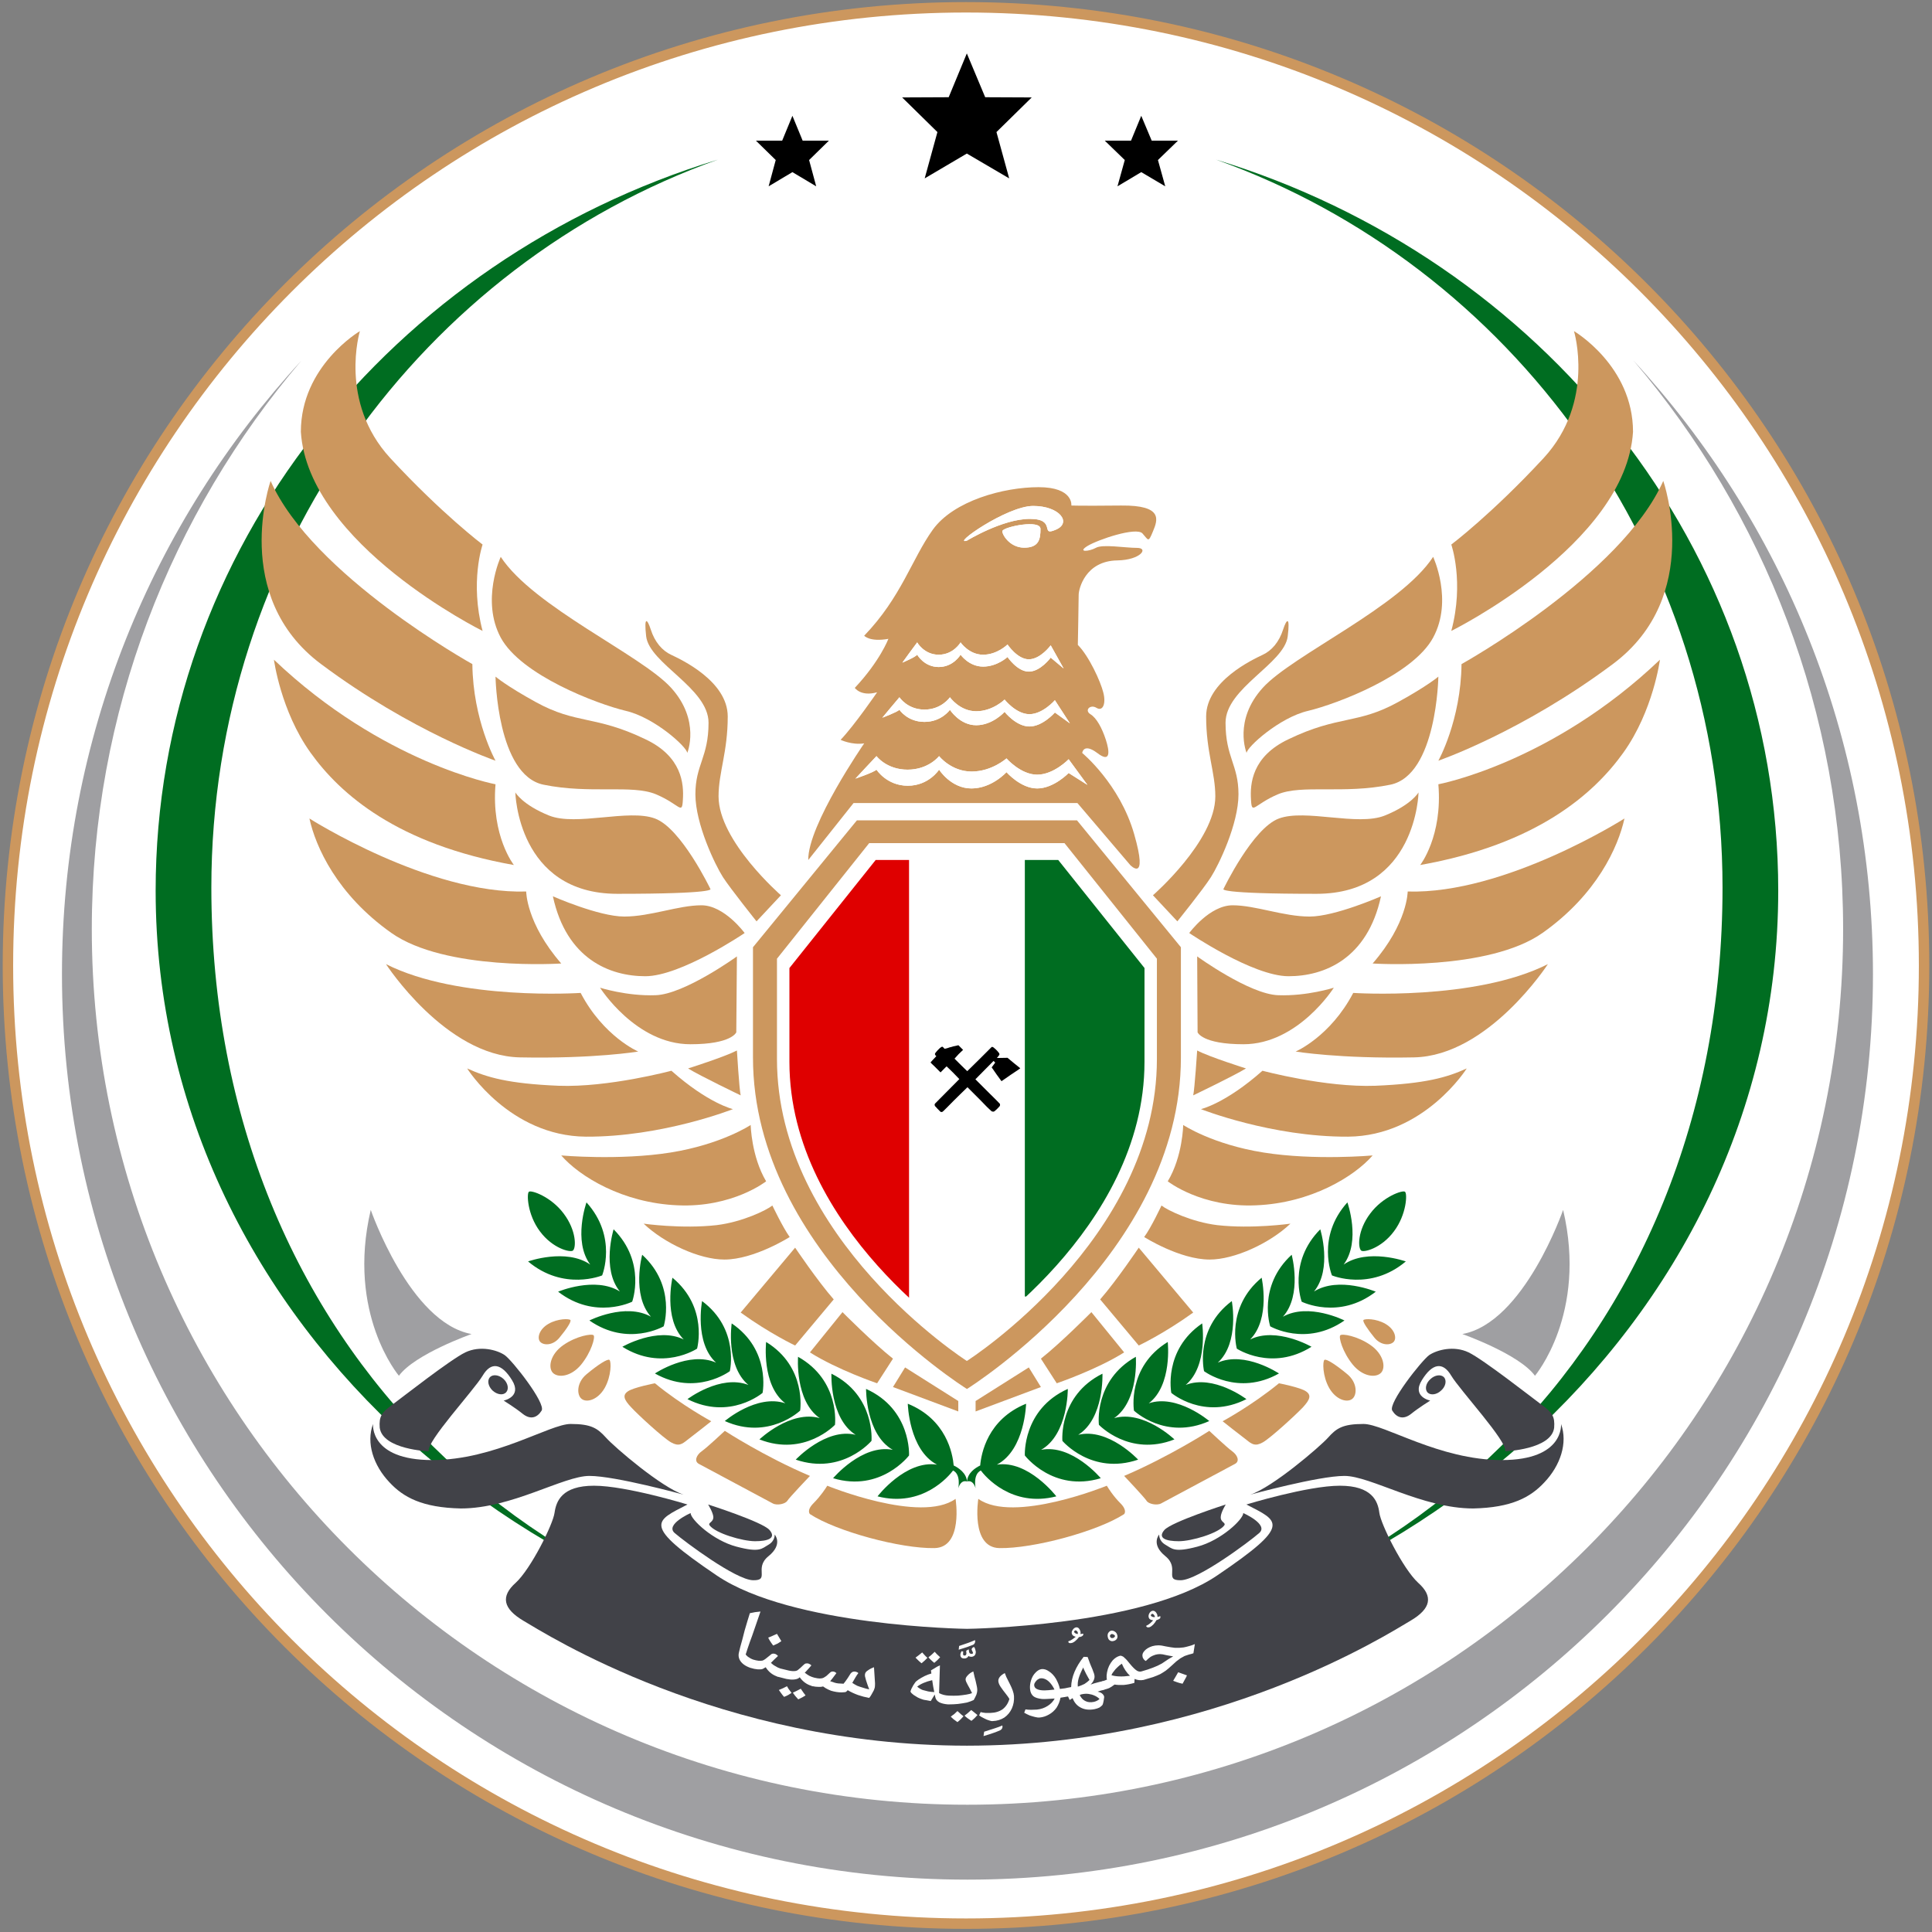
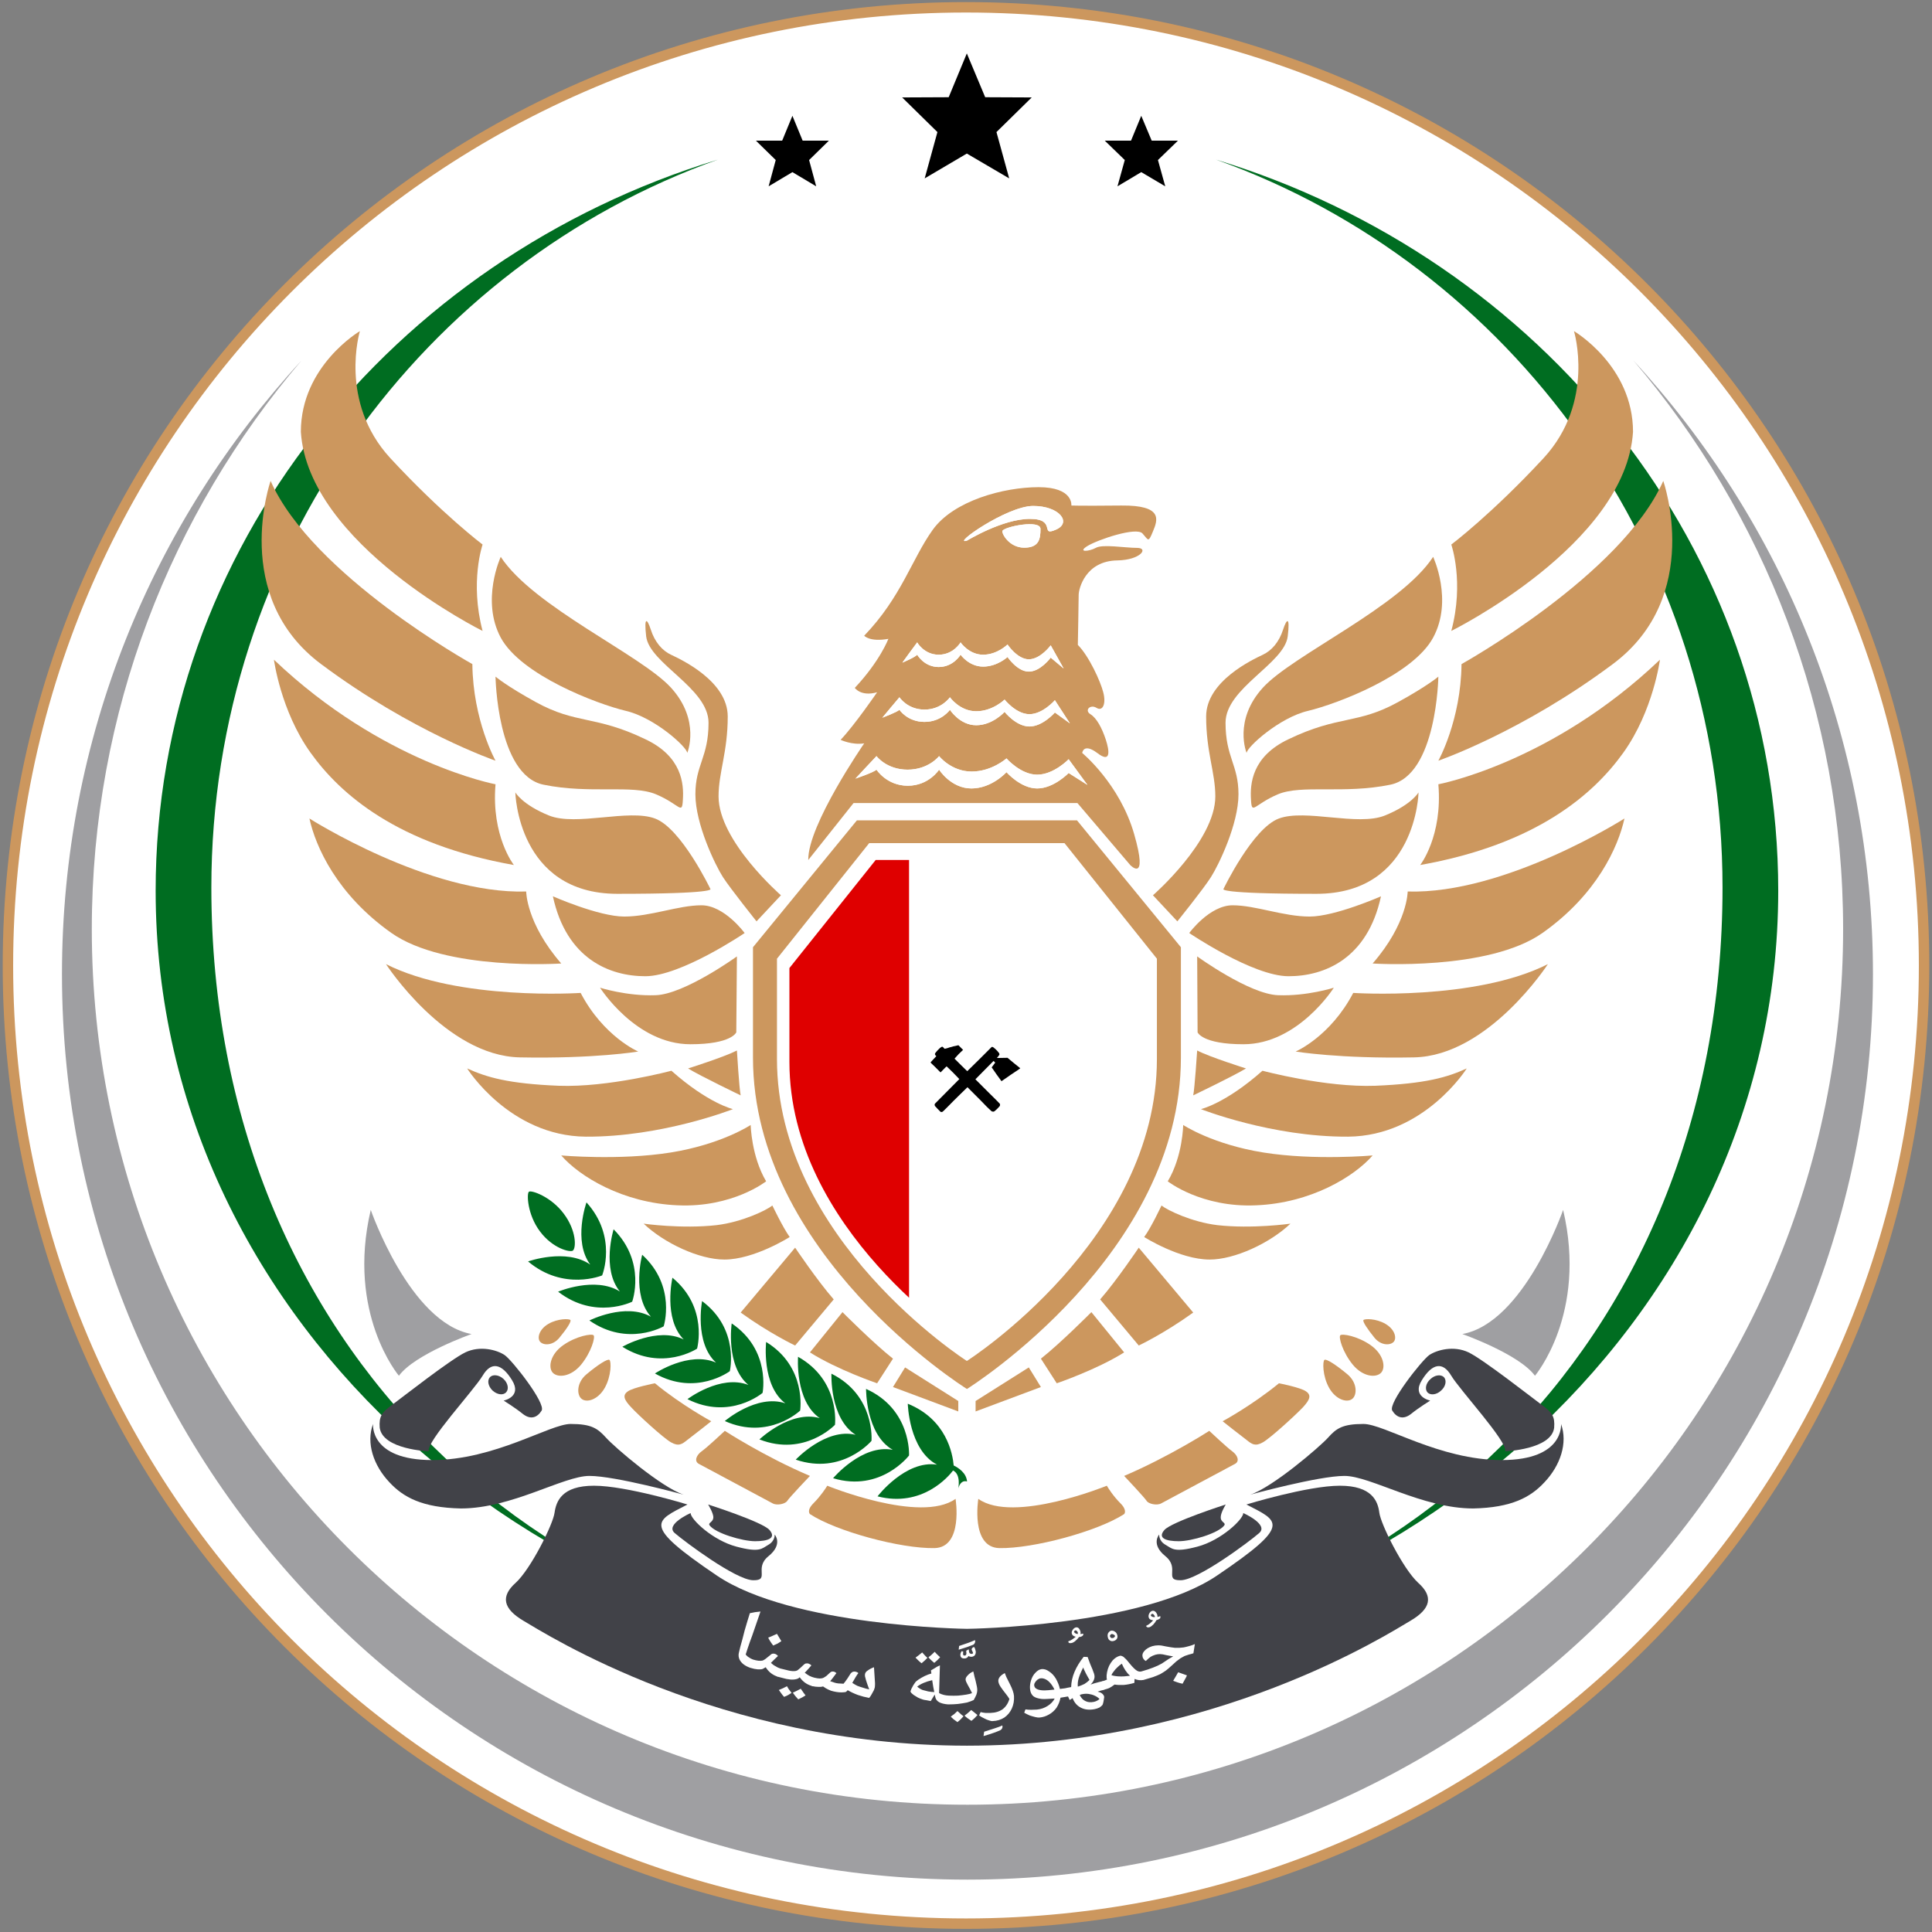
<svg xmlns="http://www.w3.org/2000/svg" version="1.2" viewBox="0 0 926 926" width="926" height="926">
  <rect x="0" y="0" width="926" height="926" fill="#808080" stroke="none" />
  <defs>
    <clipPath clipPathUnits="userSpaceOnUse" id="cp1">
      <path d="m548.55 508.98c0 80.57-84.33 134.75-85.09 135.25-0.76-0.5-85.09-54.68-85.09-135.25 0-40.01 0-45 0-45l41.34-51.79h43.75 43.75l41.35 51.79c-0.01-0.01-0.01 4.99-0.01 45z" />
    </clipPath>
    <clipPath clipPathUnits="userSpaceOnUse" id="cp2">
      <path d="m548.55 508.98c0 80.57-84.33 134.75-85.09 135.25-0.76-0.5-85.09-54.68-85.09-135.25 0-40.01 0-45 0-45l41.34-51.79h43.75 43.75l41.35 51.79c-0.01-0.01-0.01 4.99-0.01 45z" />
    </clipPath>
    <clipPath clipPathUnits="userSpaceOnUse" id="cp3">
-       <path d="m548.55 508.98c0 80.57-84.33 134.75-85.09 135.25-0.76-0.5-85.09-54.68-85.09-135.25 0-40.01 0-45 0-45l41.34-51.79h43.75 43.75l41.35 51.79c-0.01-0.01-0.01 4.99-0.01 45z" />
-     </clipPath>
+       </clipPath>
  </defs>
  <style>.a{fill:#fff;stroke:#cc975e;stroke-width:5}.b{fill:#006d21}.c{fill:#9f9fa2}.d{fill:#cc975e}.e{fill:#414248}.f{fill:#fff}.g{fill:#df0000}</style>
  <path class="a" d="m463 922c-254 0-459.2-205.3-459.2-459.2 0-254 205.2-459.3 459.2-459.3 254 0 459.2 205.3 459.2 459.3 0 253.9-205.2 459.2-459.2 459.2z" />
  <path class="b" d="m582.8 76.5c141.4 50.4 242.8 187.6 242.8 348.9 0 221-162.2 369.6-362.1 369.6 195.9 0 388.8-156.7 388.8-368.1 0-163.9-113.1-302.7-269.5-350.4z" />
  <path class="b" d="m344.1 76.5c-141.3 50.4-242.8 187.6-242.8 348.9 0 221 162.2 369.6 362.2 369.6-196 0-388.9-156.7-388.9-368.1 0-163.9 113.1-302.7 269.5-350.4z" />
  <path class="c" d="m782.9 172.8c62.6 73.4 100.5 168.5 100.5 272.5 0 231.8-187.9 419.7-419.7 419.7-231.8 0-419.7-187.9-419.7-419.7 0-104 37.9-199.1 100.5-272.5-71.3 77.4-114.8 180.6-114.8 294.1 0 239.7 194.3 434 434 434 239.7 0 434-194.3 434-434 0-113.5-43.5-216.7-114.8-294.1z" />
  <path d="m463.4 25.6l8.8 21 22.3 0.1-16.9 16.6 6.1 22.2-20.3-11.9-20.2 11.9 6.1-22.2-16.9-16.6 22.3-0.1z" />
  <path d="m379.8 55.5l4.9 11.9h12.6l-9.5 9.3 3.4 12.6-11.4-6.8-11.4 6.8 3.4-12.6-9.5-9.3h12.6z" />
  <path d="m547 55.5l5 11.9h12.6l-9.6 9.3 3.5 12.6-11.5-6.8-11.4 6.8 3.5-12.6-9.6-9.3h12.6z" />
  <path class="d" d="m754.4 158.7c0 0 10.3 33.8-14.5 60.8-24.9 26.9-44.3 41.5-44.3 41.5 0 0 6.3 17.9 0 41.4 0 0 83.7-41.4 87.1-95.4 0-31.7-28.3-48.3-28.3-48.3z" />
  <path class="d" d="m700.5 318.3c0 0 76.7-42.6 96.7-87.8 0 0 19.4 55.3-24.2 87.8-43.5 32.5-83.6 46.3-83.6 46.3 0 0 10.8-19.3 11.1-46.3z" />
  <path class="d" d="m689.4 375.9c0 0 54.2-10.1 106.2-59.7 0 0-3.2 24.5-17.5 44.5-14.3 20-41.7 44-97.4 53.9 0 0 10.8-13.8 8.7-38.7z" />
  <path class="d" d="m674.7 427.3c0 0 0 15.2-16.8 34.5 0 0 55.5 3.7 81.5-14.7 26-18.4 36.2-41.2 39.2-54.8 0 0-57.2 36.4-103.9 35z" />
  <path class="d" d="m741.9 462.1c0 0-28.5 44-64.2 44.7-35.7 0.7-56.7-2.8-56.7-2.8 0 0 16.6-7.1 27.6-28.1 0 0 58.3 3.9 93.3-13.8z" />
  <path class="d" d="m575.6 531.6c0 0 11.8-2.7 29.5-18.4 0 0 30.2 8.1 54.1 7.2 24-1 34.4-4 43.8-8.3 0 0-20.3 32.4-56.9 32.7-36.6 0.2-70.5-13.2-70.5-13.2z" />
  <path class="d" d="m567.1 539.2c0 0-0.2 15-7.4 27 0 0 16.1 12.7 42.4 11.5 26.3-1.1 47-13.8 55.8-23.9 0 0-27.9 2.5-52.3-1.4-24.5-3.9-38.5-13.2-38.5-13.2z" />
  <path class="d" d="m556.7 577.8c0 0-5 10.7-8.3 15.1 0 0 17 10.8 31.4 10.8 11.9 0 28.8-7.8 38.7-17.2 0 0-18.3 2.6-35.1 0.7-12.2-1.5-23.8-7.1-26.7-9.4z" />
  <path class="d" d="m545.8 598c0 0-10.7 15.9-18.5 24.8l18.5 22.1c0 0 12.1-5.7 26.1-15.8z" />
  <path class="d" d="m523.1 628.9c0 0-14.8 14.9-24.2 22.3l7.6 11.8c0 0 19.1-6.5 32.3-14.8z" />
  <path class="d" d="m493.1 655.4l5.8 9.4-31.3 11.7v-5z" />
  <path class="d" d="m686.9 266.9c0 0 9.7 20.8 0 38.7-9.7 18-46.1 31.8-59.9 35.1-13.8 3.2-29.5 17.5-29.5 20.2 0 0-6.5-15.6 7.8-31.3 14.3-15.7 65.9-38.7 81.6-62.7z" />
  <path class="d" d="m552.6 429.1l11.7 12.5c0 0 12.5-15.5 16.1-21.2 3.7-5.8 13.2-25.4 13.2-39.7 0-14.2-6.2-17.7-6.2-34.3 0-16.6 28.2-28.3 29.8-41.4 1.2-9.8-0.5-8.5-2.2-3.3-1.9 6-5.5 10.2-9.9 12.2-4.4 2.1-27 12.5-27 29.5 0 17.1 4.4 26.8 4.4 38.3 0 21.4-29.9 47.4-29.9 47.4z" />
  <path class="d" d="m689.4 324.3c0 0-0.7 47.2-23 51.8-22.4 4.6-42.4-0.2-53.9 4.6-11.5 4.9-12.5 10.2-12.9 2.6-0.5-7.6 0.4-20.7 18-29 24.1-11.6 32.9-7 52.5-17.8 14.2-7.8 19.3-12.2 19.3-12.2z" />
  <path class="d" d="m586.4 426.1c0 0 14-29.2 26.6-33.8 12.7-4.7 37.7 3.8 50.7-1.4 12.9-5.2 16.2-11.1 16.2-11.1 0 0-0.9 48.6-48.9 48.6-47.9 0-44.6-2.3-44.6-2.3z" />
  <path class="d" d="m570 447.2c0 0 30.5 20.7 47.6 20.7 17 0 37.8-8.2 44.3-38.3 0 0-22 9.7-34.2 9.7-12.6 0-25.9-5.4-36.9-5.4-11.1 0-20.8 13.3-20.8 13.3z" />
  <path class="d" d="m573.8 458.4l0.2 36.4c0 0 2.2 5.7 22 5.7 26.2 0 43.3-27.1 43.3-27.1 0 0-12.8 4.1-26.6 3.6-13.8-0.4-38.9-18.6-38.9-18.6z" />
  <path class="d" d="m573.8 503.5c0 0-1.2 18.4-1.9 21.5 0 0 19.4-9.3 25.3-12.9 0 0-17.5-5.5-23.4-8.6z" />
-   <path fill-rule="evenodd" class="b" d="m511.8 665.7c-21.8 9.8-20.6 31.9-20.6 31.9 0 0 13.5 17.8 36.4 10.9 0 0-13.8-16.5-28.6-13.6 13-7.4 12.8-29.2 12.8-29.2zm16.6-7.3c-21.1 10.5-19.2 32.2-19.2 32.2 0 0 14 16.6 36.3 9 0 0-14.3-15.4-28.7-11.9 12.5-7.9 11.6-29.3 11.6-29.3zm16-8.1c-20.3 11.4-17.7 32.6-17.7 32.6 0 0 14.6 15.5 36.2 7 0 0-14.8-14.2-28.9-10.2 12-8.3 10.4-29.4 10.4-29.4zm15.3-7.1c-19.6 12-16.2 32.9-16.2 32.9 0 0 15.1 14.4 36.1 5 0 0-15.4-13.1-29-8.5 11.4-8.7 9.1-29.4 9.1-29.4zm16.5-8.9c-18.8 12.8-14.8 33.3-14.8 33.3 0 0 15.6 13.3 36 3 0 0-15.8-12-29.1-6.8 10.9-9.2 7.9-29.5 7.9-29.5zm14.2-10.7c-18 13.5-13.3 33.6-13.3 33.6 0 0 16.2 12.2 35.9 1.1 0 0-16.3-10.9-29.3-5.2 10.5-9.6 6.7-29.5 6.7-29.5zm14.3-11.2c-17.3 14.3-11.9 34-11.9 34 0 0 16.7 11.1 35.8-0.9 0 0-16.8-9.7-29.4-3.5 9.9-10 5.5-29.6 5.5-29.6zm14.4-11c-16.5 15.1-10.3 34.3-10.3 34.3 0 0 17.2 10 35.6-2.8 0 0-17.2-8.7-29.5-1.8 9.4-10.5 4.2-29.7 4.2-29.7zm13.7-12.2c-15.8 15.9-8.9 34.7-8.9 34.7 0 0 17.8 8.9 35.5-4.8 0 0-17.7-7.5-29.6-0.1 8.9-10.9 3-29.8 3-29.8zm13-12.9c-15 16.6-7.4 35-7.4 35 0 0 18.3 7.7 35.4-6.7 0 0-18.2-6.5-29.8 1.5 8.4-11.3 1.8-29.8 1.8-29.8zm27.6-5.1c-1.1-0.9-10.6 2.3-16.7 10.5-6.1 8.1-5.9 16.3-4.3 17.7 1.2 1 9.6-1 15.7-9.2 6.1-8.1 6.5-18.2 5.3-19zm-195.6 130.8c13.5-7.1 14-29.2 14-29.2-18.5 7.5-21.5 23.9-22 29.6-2.3 1.1-6.1 3.6-6.3 7.7 0 0 2.7-1.3 4.1 3.2 0 0-1.4-6.6 2.5-8.5 2 2.7 14.7 17.9 36.2 12.4 0 0-13.4-17.5-28.5-15.2z" />
  <path class="d" d="m468.9 718.4c0 0-3.8 23.3 10.1 23.6 16.2 0.3 47-8 59.8-16.3 0 0 1.7-1.7-1.8-5.2-3.4-3.4-5.8-7.2-6.5-8.4 0 0-44.8 18.3-61.6 6.3z" />
  <path class="d" d="m538.8 707.4c0 0 10 10.6 10.8 12 0.9 1.4 4.8 2.3 6.9 1.2 2.1-1.2 33.2-17.7 35.5-19 2.3-1.3 1.1-4.2-1.4-6-2.5-1.8-11-9.8-11-9.8 0 0-19 12.3-40.8 21.6z" />
  <path class="d" d="m586 681.2c0 0 14.1-7.6 27-18.2 0 0 10.4 2 13 3.9 2.6 1.8 1.9 3.9-1.5 7.6-3.5 3.7-15.5 14.7-19.2 16.8-3.7 2.1-5.3 0.9-7.9-1.2-2.7-2-11.4-8.9-11.4-8.9z" />
  <path class="d" d="m656.9 644.7c6.2 4.3 7.4 10.6 5.1 13.2-2.4 2.6-8.7 2.1-13.6-3.8-4.9-6-6.9-13.2-6-14.1 0.8-0.9 8.2 0.3 14.5 4.7z" />
  <path class="d" d="m645.7 658.6c5 4.1 4.8 10.1 2.4 11.9-2.4 1.9-7.7 0.5-11-5.2-3.3-5.8-3.2-12.9-2.3-13.5 0.8-0.7 5.5 2.3 10.9 6.8z" />
  <path class="d" d="m658.8 641.2c3.2 3.9 7.8 3.7 9.3 1.8 1.4-1.8 0.4-5.9-4.1-8.5-4.5-2.6-9.9-2.5-10.5-1.8-0.5 0.7 1.9 4.3 5.3 8.5z" />
  <path class="c" d="m700.9 639.4c0 0 27.2 9.6 34.8 20 0 0 25.2-29.7 13.5-79.5 0 0-18.7 54.1-48.3 59.5z" />
  <path class="e" d="m685.5 671.3c0 0-9-1.8-4-9.8 4.9-8 10-9.1 14.1-2.1 4.2 7 27.2 31.8 25.8 36.2 0 0 22.2-0.8 23.5-11.3 0.4-5.4-0.9-7.3-6-11-5-3.7-27.8-21.6-35-25.1-7.1-3.4-15.2-1.2-18.9 1.3-3.6 2.6-19.8 23.1-17.7 26.6 2.1 3.4 5.3 4.5 9 1.6 3.7-3 9.2-6.4 9.2-6.4z" />
  <path class="e" d="m748.2 682.5c0 0 1.7 17.3-28.4 17.3-30 0-56.3-17.3-66.3-17.3-10 0-13 2.1-17 6.6-4.1 4.5-26.6 23.8-37.3 27.3 0 0 32.7-9 45.2-9 12.5 0 37.2 15.6 61.7 15.6 18.5-0.4 27.5-5.4 34.1-12.5 7.7-8.1 11.3-18.9 8-28z" />
  <path class="e" d="m595.9 725.2c0 0 12.4 5.5 7.6 9.6-4.8 4.2-29.2 22.4-37.5 22.6-8.4 0.2-0.3-5.7-7.4-11.5-7.2-5.8-3-10.4-3-10.4 0 0-0.3 3 3 4.9 3.2 1.8 4 3.9 15.3 0.9 11.4-3 22-13.1 22-16.1z" />
  <path class="e" d="m587.5 721.1c0 0-25.9 8.3-29.4 12.2-3.5 4 0.9 5.4 6.9 5.4 6.1 0 19-3.8 21.8-7.6 0.9-1.4-1.9-1.4-1.7-4.1 0.1-2.2 2.4-5.9 2.4-5.9z" />
  <path class="d" d="m172.5 158.7c0 0-10.3 33.8 14.5 60.8 24.9 26.9 44.3 41.5 44.3 41.5 0 0-6.2 17.9 0 41.4 0 0-83.6-41.4-87.1-95.4 0-31.7 28.3-48.3 28.3-48.3z" />
  <path class="d" d="m226.4 318.3c0 0-76.7-42.6-96.7-87.8 0 0-19.4 55.3 24.2 87.8 43.5 32.5 83.6 46.3 83.6 46.3 0 0-10.8-19.3-11.1-46.3z" />
  <path class="d" d="m237.5 375.9c0 0-54.1-10.1-106.2-59.7 0 0 3.2 24.5 17.5 44.5 14.3 20 41.7 44 97.5 53.9 0 0-10.9-13.8-8.8-38.7z" />
  <path class="d" d="m252.2 427.3c0 0 0 15.2 16.8 34.5 0 0-55.5 3.7-81.5-14.7-26-18.4-36.2-41.2-39.2-54.8 0 0 57.2 36.4 103.9 35z" />
  <path class="d" d="m185 462.1c0 0 28.5 44 64.2 44.7 35.8 0.7 56.7-2.8 56.7-2.8 0 0-16.6-7.1-27.6-28.1 0 0-58.3 3.9-93.3-13.8z" />
  <path class="d" d="m351.3 531.6c0 0-11.8-2.7-29.5-18.4 0 0-30.2 8.1-54.1 7.2-24-1-34.3-4-43.8-8.3 0 0 20.3 32.4 56.9 32.7 36.6 0.2 70.5-13.2 70.5-13.2z" />
  <path class="d" d="m359.8 539.2c0 0 0.3 15 7.4 27 0 0-16.1 12.7-42.4 11.5-26.3-1.1-47-13.8-55.8-23.9 0 0 27.9 2.5 52.4-1.4 24.4-3.9 38.4-13.2 38.4-13.2z" />
  <path class="d" d="m370.2 577.8c0 0 5.1 10.7 8.3 15.1 0 0-17 10.8-31.3 10.8-12 0-28.8-7.8-38.7-17.2 0 0 18.2 2.6 35 0.7 12.3-1.5 23.8-7.1 26.7-9.4z" />
  <path class="d" d="m381.1 598c0 0 10.7 15.9 18.5 24.8l-18.5 22.1c0 0-12.1-5.7-26.1-15.8z" />
  <path class="d" d="m403.8 628.9c0 0 14.8 14.9 24.2 22.3l-7.6 11.8c0 0-19.1-6.5-32.2-14.8z" />
  <path class="d" d="m433.8 655.4l-5.8 9.4 31.3 11.7v-5z" />
  <path class="d" d="m240 266.9c0 0-9.6 20.8 0 38.7 9.7 18 46.1 31.8 59.9 35.1 13.9 3.2 29.5 17.5 29.5 20.2 0 0 6.5-15.6-7.8-31.3-14.3-15.7-65.9-38.7-81.6-62.7z" />
  <path class="d" d="m374.3 429.1l-11.7 12.5c0 0-12.4-15.5-16.1-21.2-3.7-5.8-13.2-25.4-13.2-39.7 0-14.2 6.3-17.7 6.3-34.3 0-16.6-28.3-28.3-29.9-41.4-1.1-9.8 0.5-8.5 2.2-3.3 1.9 6 5.5 10.2 9.9 12.2 4.4 2.1 27 12.5 27 29.5 0 17.1-4.4 26.8-4.4 38.3 0 21.4 29.9 47.4 29.9 47.4z" />
  <path class="d" d="m237.5 324.3c0 0 0.7 47.2 23 51.8 22.4 4.6 42.4-0.2 53.9 4.6 11.6 4.9 12.5 10.2 12.9 2.6 0.5-7.6-0.4-20.7-18-29-24.1-11.6-32.9-7-52.5-17.8-14.2-7.8-19.3-12.2-19.3-12.2z" />
  <path class="d" d="m340.5 426.1c0 0-14-29.2-26.6-33.8-12.6-4.7-37.7 3.8-50.7-1.4-12.9-5.2-16.2-11.1-16.2-11.1 0 0 1 48.6 48.9 48.6 47.9 0 44.6-2.3 44.6-2.3z" />
  <path class="d" d="m356.9 447.2c0 0-30.5 20.7-47.6 20.7-17 0-37.8-8.2-44.3-38.3 0 0 22 9.7 34.2 9.7 12.6 0 25.9-5.4 37-5.4 11 0 20.7 13.3 20.7 13.3z" />
  <path class="d" d="m353.2 458.4l-0.3 36.4c0 0-2.2 5.7-22 5.7-26.2 0-43.3-27.1-43.3-27.1 0 0 12.8 4.1 26.6 3.6 13.8-0.4 39-18.6 39-18.6z" />
  <path class="d" d="m353.2 503.5c0 0 1.1 18.4 1.8 21.5 0 0-19.4-9.3-25.2-12.9 0 0 17.4-5.5 23.4-8.6z" />
  <path class="b" d="m427.9 694.9c-14.7-2.9-28.6 13.6-28.6 13.6 22.9 6.9 36.4-10.9 36.4-10.9 0 0 1.2-22.1-20.6-31.9 0 0-0.2 21.8 12.8 29.2zm-17.8-7.2c-14.3-3.5-28.7 11.9-28.7 11.9 22.3 7.6 36.3-9 36.3-9 0 0 1.9-21.7-19.2-32.2 0 0-0.9 21.4 11.6 29.3zm-17.2-8c-14-4-28.9 10.2-28.9 10.2 21.6 8.5 36.2-7 36.2-7 0 0 2.6-21.2-17.7-32.6 0 0-1.6 21.1 10.4 29.4zm-16.5-7.1c-13.7-4.6-29 8.5-29 8.5 21 9.4 36.1-5 36.1-5 0 0 3.3-20.9-16.3-32.9 0 0-2.3 20.7 9.2 29.4zm-17.7-8.8c-13.4-5.2-29.2 6.8-29.2 6.8 20.4 10.3 36-3 36-3 0 0 4.1-20.5-14.8-33.3 0 0-3 20.3 8 29.5zm-15.5-10.7c-13-5.7-29.3 5.2-29.3 5.2 19.7 11.1 35.9-1.1 35.9-1.1 0 0 4.8-20.1-13.3-33.6 0 0-3.8 19.9 6.7 29.5zm-15.5-11.1c-12.6-6.2-29.4 3.5-29.4 3.5 19.1 12 35.8 0.9 35.8 0.9 0 0 5.5-19.7-11.8-34 0 0-4.5 19.6 5.4 29.6zm-15.7-10.9c-12.3-6.9-29.5 1.8-29.5 1.8 18.4 12.8 35.6 2.8 35.6 2.8 0 0 6.2-19.2-10.3-34.3 0 0-5.2 19.2 4.2 29.7zm-14.9-12.1c-11.9-7.4-29.6 0.1-29.6 0.1 17.7 13.7 35.5 4.8 35.5 4.8 0 0 6.9-18.8-8.9-34.7 0 0-5.9 18.9 3 29.8zm-14.2-12.9c-11.6-8-29.8-1.5-29.8-1.5 17.1 14.4 35.5 6.7 35.5 6.7 0 0 7.5-18.4-7.5-35 0 0-6.6 18.5 1.8 29.8zm-24.1-15.9c6.1 8.2 14.5 10.2 15.8 9.2 1.6-1.4 1.7-9.6-4.4-17.7-6.1-8.2-15.6-11.4-16.7-10.5-1.1 0.8-0.8 10.9 5.3 19zm198.3 112.2c-0.5-5.7-3.5-22.1-22-29.6 0 0 0.5 22.1 14 29.2-15.1-2.3-28.5 15.2-28.5 15.2 21.5 5.5 34.2-9.7 36.2-12.4 3.9 1.9 2.5 8.5 2.5 8.5 1.4-4.5 4.2-3.2 4.2-3.2-0.3-4.1-4.1-6.6-6.4-7.7z" />
  <path class="d" d="m458 718.4c0 0 3.8 23.3-10.1 23.6-16.2 0.3-47-8-59.7-16.3 0 0-1.8-1.7 1.7-5.2 3.4-3.4 5.9-7.2 6.6-8.4 0 0 44.7 18.3 61.5 6.3z" />
  <path class="d" d="m388.2 707.4c0 0-10.1 10.6-10.9 12-0.9 1.4-4.8 2.3-6.9 1.2-2.1-1.2-33.2-17.7-35.5-19-2.3-1.3-1.1-4.2 1.4-6 2.6-1.8 11.1-9.8 11.1-9.8 0 0 18.9 12.3 40.8 21.6z" />
  <path class="d" d="m340.9 681.2c0 0-14.1-7.6-27-18.2 0 0-10.4 2-13 3.9-2.6 1.8-1.9 3.9 1.6 7.6 3.4 3.7 15.4 14.7 19.1 16.8 3.7 2.1 5.3 0.9 7.9-1.2 2.7-2 11.4-8.9 11.4-8.9z" />
  <path class="d" d="m270 644.7c-6.2 4.3-7.4 10.6-5.1 13.2 2.4 2.6 8.7 2.1 13.6-3.8 4.9-6 6.9-13.2 6-14.1-0.8-0.9-8.2 0.3-14.5 4.7z" />
  <path class="d" d="m281.2 658.6c-5 4.1-4.8 10.1-2.4 11.9 2.4 1.9 7.7 0.5 11-5.2 3.3-5.8 3.2-12.9 2.3-13.5-0.8-0.7-5.5 2.3-10.9 6.8z" />
  <path class="d" d="m268.1 641.2c-3.2 3.9-7.8 3.7-9.3 1.8-1.4-1.8-0.4-5.9 4.1-8.5 4.5-2.6 10-2.5 10.5-1.8 0.5 0.7-1.8 4.3-5.3 8.5z" />
  <path class="c" d="m226 639.4c0 0-27.2 9.6-34.8 20 0 0-25.2-29.7-13.5-79.5 0 0 18.7 54.1 48.3 59.5z" />
  <path class="e" d="m241.4 671.3c0 0 9-1.8 4-9.8-4.9-8-10-9.1-14.1-2.1-4.2 7-27.2 31.8-25.8 36.2 0 0-22.1-0.8-23.5-11.3-0.4-5.4 0.9-7.3 6-11 5-3.7 27.8-21.6 35-25.1 7.1-3.4 15.2-1.2 18.9 1.3 3.7 2.6 19.8 23.1 17.7 26.6-2.1 3.4-5.3 4.5-9 1.6-3.7-3-9.2-6.4-9.2-6.4z" />
  <path class="e" d="m178.8 682.5c0 0-1.8 17.3 28.3 17.3 30.1 0 56.4-17.3 66.4-17.3 10 0 12.9 2.1 17 6.6 4 4.5 26.5 23.8 37.2 27.3 0 0-32.7-9-45.2-9-12.5 0-37.2 15.6-61.6 15.6-18.6-0.4-27.6-5.4-34.2-12.5-7.7-8.1-11.3-18.9-7.9-28z" />
  <path class="e" d="m679.7 758.6c-7.2-6.6-17.9-28-18.6-33.6-0.7-5.5-3.5-12.9-18.9-12.9-15.5 0-44.8 9-44.8 9 15.6 8.1 22.2 9.5-14 34-35.9 24.4-119.1 25.6-119.9 25.6-0.9 0-84-1.2-120-25.6-36.2-24.5-29.6-25.9-14-34 0 0-29.3-9-44.8-9-15.4 0-18.1 7.4-18.9 12.9-0.7 5.6-11.4 27-18.6 33.6-7.3 6.5-6.2 12.4 3.8 18.3 10 5.8 93.6 59.7 212.4 59.8q0 0 0.1 0c118.8-0.1 202.4-54 212.4-59.8 10.1-5.9 11.1-11.8 3.8-18.3z" />
  <path class="e" d="m331 725.2c0 0-12.4 5.5-7.6 9.6 4.9 4.2 29.2 22.4 37.5 22.6 8.4 0.2 0.3-5.7 7.4-11.5 7.2-5.8 3-10.4 3-10.4 0 0 0.3 3-3 4.9-3.2 1.8-4 3.9-15.3 0.9-11.4-3-22-13.1-22-16.1z" />
  <path class="e" d="m339.4 721.1c0 0 26 8.3 29.4 12.2 3.5 4-0.9 5.4-6.9 5.4-6 0-19-3.8-21.8-7.6-0.9-1.4 1.9-1.4 1.8-4.1-0.2-2.2-2.5-5.9-2.5-5.9z" />
  <path fill-rule="evenodd" class="d" d="m566 454c0 0 0 5.9 0 52.9 0 94.2-100.9 157.8-102.5 158.8h-0.1c-1.6-1-102.5-64.6-102.5-158.8 0-47 0-52.9 0-52.9l49.8-60.8h105.5zm-11.5 5.5l-44.3-55.4h-93.6l-44.2 55.4c0 0 0 5.3 0 48.1 0 86.2 90.2 144.2 91 144.7 0.9-0.5 91.1-58.5 91.1-144.7 0-42.8 0-48.1 0-48.1z" />
  <g clip-path="url(#cp1)">
    <path class="f" d="m430.6 412.2h65.7v211.4h-65.7z" />
  </g>
  <g clip-path="url(#cp2)">
    <path class="g" d="m370 404.1h65.7v218.7h-65.7z" />
  </g>
  <g clip-path="url(#cp3)">
    <path class="b" d="m491.2 402.7h65.7v218.7h-65.7z" />
  </g>
  <path fill-rule="evenodd" class="d" d="m552.6 254.7c-2.3 5.6-2.1 4.2-5 1-2.9-3.3-21.3 2.9-26.4 6-5 3.1 0.7 2.7 4 0.9 3.2-1.9 14 0 19.8 0 5.7 0 1.7 5.8-9.4 6-15.5 0.2-18.6 13.8-18.6 16.5 0 2.8-0.4 24-0.4 24 5.3 5.3 10.9 17.5 12.2 22.8 1.4 5.3-0.2 9.2-3.2 7.4-3-1.9-6 1.1-3 3 3 1.8 5.6 6.7 7.4 12.2 1.8 5.5 2.5 11.5-4.1 6.4-6.7-5-7.2 0-7.2 0 0 0 18 14.8 24.9 38.9 6.9 24-1.9 14.8-1.9 14.8l-25.3-29.7h-107.3l-21.7 27.3c-0.3-16.7 26.8-55.9 26.8-55.9-5.9 0.9-11.3-1.7-11.3-1.7 6.6-6.9 17.5-22.8 17.5-22.8-7.8 2.2-10.7-2.1-10.7-2.1 12.1-12.9 16.1-23.5 16.1-23.5-9 1.6-11.6-1.5-11.6-1.5 17.8-18.5 22.8-36.7 32.8-50.7 10-14 34-20.5 50.8-20.5 16.8 0 15.7 8.8 15.7 8.8 0 0 3.6 0.2 23.9 0 20.2-0.2 17.5 6.9 15.2 12.4zm-89.1 4.4c0 0 17-10.4 30.1-10.4 13.1 0 4.6 8.6 12.4 5.2 7.9-3.3 1.9-11.4-10.8-11.4-12.7 0-39.6 19.1-31.7 16.6zm17-4.7c-0.6 1.1 3.1 8.1 10.4 8.1 7.2 0 7.8-4.3 7.8-9 0-4.6-17.1-1.1-18.2 0.9zm-48 63.2c0 0 6.2-2.6 7.1-3.8 0 0 3.3 5.9 10.3 5.9 7.1 0 10.5-5.9 10.5-5.9 0 0 4 5.7 10.8 5.7 6.8 0 11.7-4.6 11.7-4.6 0 0 4.7 7 10.2 7 5.6 0 10.5-6.7 10.5-6.7l6.2 5.2-6.2-11.1c0 0-4.9 6.7-10.5 6.7-5.5 0-10.2-7.1-10.2-7.1 0 0-4.9 4.9-11.7 4.9-6.8 0-10.8-5.9-10.8-5.9 0 0-3.4 5.9-10.5 5.9-7 0-10.3-5.9-10.3-5.9-0.9 1.1-7.1 9.7-7.1 9.7zm-9.6 26.4c0 0 7.1-2.7 8.2-3.8 0 0 3.8 5.8 12 5.8 8.2 0 12.2-5.8 12.2-5.8 0 0 4.7 7.4 12.6 7.4 7.9 0 13.6-6.4 13.6-6.4 0 0 5.5 7 11.9 7 6.4 0 12.2-6.7 12.2-6.7l7.2 5.2-7.2-11.1c0 0-5.8 6.7-12.2 6.7-6.4 0-11.9-7-11.9-7 0 0-5.7 5.6-13.6 5.6-7.9 0-12.6-6.7-12.6-6.7 0 0-4 5.9-12.2 5.9-8.2 0-12-5.9-12-5.9-1.1 1.2-8.2 9.8-8.2 9.8zm89.3 19.9c0 0-7.1 7.4-15.1 7.4-7.9 0-14.7-7.8-14.7-7.8 0 0-7 6.3-16.7 6.3-9.8 0-15.6-7.4-15.6-7.4 0 0-5 6.5-15.1 6.5-10.1 0-14.9-6.5-14.9-6.5-1.3 1.3-10.1 10.8-10.1 10.8 0 0 8.8-3 10.1-4.3 0 0 4.9 7.7 15 7.7 10.1 0 15-7.7 15-7.7 0 0 5.7 9 15.5 9 9.8 0 16.8-7.8 16.8-7.8 0 0 6.8 7.8 14.7 7.8 8 0 15.1-7.4 15.1-7.4l9 5.7z" />
  <path class="e" d="m236.1 666.5c-2.1-2-2.7-4.8-1.3-6.4 1.4-1.5 4.3-1.2 6.5 0.8 2.2 2 2.7 4.9 1.3 6.4-1.4 1.6-4.3 1.2-6.5-0.8z" />
  <path class="e" d="m685.6 661c2.1-2 5-2.4 6.5-0.9 1.4 1.6 0.8 4.5-1.4 6.4-2.1 2-5 2.4-6.5 0.9-1.4-1.6-0.8-4.5 1.4-6.4z" />
  <path class="f" d="m495.2 242.5c12.7 0 18.7 8.1 10.8 11.4-7.8 3.4 0.7-5.2-12.4-5.2-13.1 0-30.1 10.4-30.1 10.4-7.9 2.5 19-16.6 31.7-16.6z" />
  <path class="f" d="m498.7 253.5c0 4.7-0.6 9-7.8 9-7.3 0-11-7-10.4-8.1 1.1-2 18.2-5.5 18.2-0.9z" />
  <path class="f" d="m439.6 307.9c0 0 3.3 5.9 10.3 5.9 7.1 0 10.5-5.9 10.5-5.9 0 0 4 5.9 10.8 5.9 6.8 0 11.7-4.9 11.7-4.9 0 0 4.7 7.1 10.2 7.1 5.6 0 10.5-6.7 10.5-6.7l6.2 11.1-6.2-5.2c0 0-4.9 6.7-10.5 6.7-5.5 0-10.2-7-10.2-7 0 0-4.9 4.6-11.7 4.6-6.8 0-10.8-5.7-10.8-5.7 0 0-3.4 5.9-10.5 5.9-7 0-10.3-5.9-10.3-5.9-0.9 1.2-7.1 3.8-7.1 3.8 0 0 6.2-8.6 7.1-9.7z" />
  <path class="f" d="m431.1 334.2c0 0 3.8 5.9 12 5.9 8.2 0 12.2-5.9 12.2-5.9 0 0 4.7 6.7 12.6 6.7 7.9 0 13.6-5.6 13.6-5.6 0 0 5.5 7 11.9 7 6.4 0 12.2-6.7 12.2-6.7l7.2 11.1-7.2-5.2c0 0-5.8 6.7-12.2 6.7-6.4 0-11.9-7-11.9-7 0 0-5.7 6.4-13.6 6.4-7.9 0-12.6-7.4-12.6-7.4 0 0-4 5.8-12.2 5.8-8.2 0-12-5.8-12-5.8-1.1 1.1-8.2 3.8-8.2 3.8 0 0 7.1-8.6 8.2-9.8z" />
  <path class="f" d="m521.2 376.2l-9-5.7c0 0-7.1 7.4-15.1 7.4-7.9 0-14.7-7.8-14.7-7.8 0 0-7 7.8-16.8 7.8-9.8 0-15.5-9-15.5-9 0 0-4.9 7.7-15 7.7-10.1 0-15-7.7-15-7.7-1.3 1.3-10.1 4.3-10.1 4.3 0 0 8.8-9.5 10.1-10.8 0 0 4.8 6.5 14.9 6.5 10.1 0 15.1-6.5 15.1-6.5 0 0 5.8 7.4 15.6 7.4 9.7 0 16.7-6.3 16.7-6.3 0 0 6.8 7.8 14.7 7.8 8 0 15.1-7.4 15.1-7.4z" />
  <path d="m459.2 501c-0.1 0-0.6 0.2-1.2 0.3-0.6 0.1-1.5 0.3-2 0.5-0.5 0.1-1.3 0.3-1.7 0.5-0.4 0.1-1 0.3-1.2 0.3l-0.3 0.1c-0.4-0.3-0.6-0.6-0.7-0.7-0.3-0.3-0.3-0.3-0.5-0.3q-0.1 0-0.4 0.1c-0.1 0.1-0.3 0.2-0.4 0.3-0.2 0.1-0.4 0.3-0.7 0.6-0.2 0.2-0.6 0.6-0.8 0.8-0.3 0.3-0.5 0.6-0.6 0.7-0.2 0.2-0.3 0.4-0.4 0.5-0.1 0.2-0.2 0.4-0.2 0.5q0 0.2 0.1 0.3c0 0.1 0.2 0.3 0.3 0.5l0.3 0.2c-0.5 0.5-1.1 1.2-1.7 1.8-0.6 0.7-1.1 1.2-1.1 1.2 0 0.1 0.8 0.9 1.8 1.8 1 1 2 2 2.4 2.4l0.6 0.6c2.2-2.3 2.9-2.9 2.9-2.9 0 0 1.4 1.3 3.1 3l3 3.1c-8.9 9-11.6 11.7-11.7 11.8 0 0.1-0.1 0.2-0.1 0.3-0.1 0.2-0.1 0.3 0 0.4 0 0.1 0.1 0.3 0.1 0.4 0.1 0.1 0.7 0.7 1.3 1.4 1 1 1.3 1.3 1.4 1.4 0.2 0 0.3 0.1 0.4 0.1 0.2 0 0.3-0.1 0.5-0.1 0.2-0.1 0.5-0.4 2.6-2.5 1.3-1.4 4-4 5.9-5.9l3.5-3.4c5.7 5.7 8.3 8.3 9.4 9.5 2 1.9 2.1 2 2.3 2.1 0.1 0 0.3 0.1 0.6 0.1 0.3 0 0.4 0 0.5-0.1 0.1 0 0.4-0.3 1.4-1.2 0.8-0.8 1.2-1.3 1.3-1.4 0-0.1 0.1-0.3 0.1-0.4q0-0.1 0-0.4c-0.1-0.2-0.1-0.4-0.2-0.4-0.1-0.1-2.7-2.8-5.9-5.9l-5.7-5.7 8.7-8.8 0.8 0.8c-1.3 1.8-1.7 2.3-1.7 2.3 0 0 1.1 1.5 2.3 3.3 1.3 1.8 2.4 3.3 2.4 3.3 0 0 2.1-1.4 4.5-3.1 3.2-2.1 4.5-3 4.5-3.1 0 0-0.7-0.6-3.1-2.5l-3-2.5c-4 0.1-5.1 0.1-5.1 0 0 0 0.2-0.2 0.5-0.5 0.2-0.3 0.5-0.6 0.5-0.7 0.1-0.1 0.2-0.2 0.2-0.3q0-0.2 0-0.3c0-0.1-0.1-0.3-0.1-0.4-0.1-0.1-0.3-0.4-0.5-0.6-0.2-0.3-0.6-0.7-0.9-1-0.3-0.3-0.6-0.6-0.9-0.8-0.2-0.2-0.4-0.4-0.5-0.4-0.1-0.1-0.3-0.2-0.4-0.2-0.1 0-0.2 0-0.4 0-0.1 0.1-0.3 0.3-5.9 5.9-3.2 3.1-5.8 5.7-5.8 5.7 0 0-1.4-1.3-3.1-3-1.7-1.7-3-3-3-3 0 0 0.9-1 2-2.2l2.1-2c-1.7-1.7-2.2-2.2-2.2-2.2q-0.1 0-0.2 0z" />
  <path fill-rule="evenodd" class="f" d="m359.6 799.4q-0.1-0.1-0.2-0.1-0.1 0-0.2-0.1 0 0-0.1 0-2-0.8-3.2-1.9-1.3-1.2-1.7-2.6-0.4-1.3 0-2.8 0.2-0.9 0.6-2.5 0.4-1.6 1-3.6 0.5-2.1 1.1-4.3 0.7-2.3 1.3-4.4 0.7-2.2 1.2-3.9 1.3-0.3 2.5-0.5 1.3-0.1 2.6-0.3-1 2.9-2 5.8-1 2.8-2 5.8-1.1 2.9-2.2 6.2l-0.9 2.8q0.7 0.9 1.6 1.4 0.8 0.6 1.9 1 2.9 0.9 4.6 0.5 0.6-0.2 1.4-0.8 0.7-0.6 2-1.6 0.8-0.8 1.4-0.9 0.6-0.1 1.2 0.1 0.8 0.3 1.4 1-0.8 0.8-1.7 1.6-0.9 0.9-1.7 1.7 1 1 2.2 1.6 1 0.7 2.3 1.1 2.3 0.6 4.1 1 1.9 0.4 3.1 0.2 0.9-0.1 1.6-0.8 0.8-0.6 2.1-1.9 0.8-0.8 1.3-0.9 0.6-0.1 1.2 0 0.9 0.3 1.5 0.9-0.6 0.7-1.2 1.4-0.6 0.6-1.1 1.2-0.5 0.6-0.9 0.9 1.1 0.9 2.2 1.5 1.2 0.6 2.4 0.9 1.7 0.4 2.6 0.4 1.1 0 1.9-0.4 0.4-0.2 0.8-0.5 0.4-0.2 0.9-0.7 0.5-0.4 1.3-1.2 0.3-0.3 0.8-0.5 0.6-0.1 1.1 0 0.6 0.2 1.2 0.7-1.1 1.4-1.8 2.4-0.8 1-1.2 1.5 0.5 0.2 1.3 0.4 0.7 0.3 1.6 0.5 1 0.2 1.8 0.2 0.8 0.1 1.7 0.1 0.3-0.3 0.8-1 0.5-0.8 1.2-1.7 0.6-1 1.4-2.2 0.4-0.5 1-0.8 0.5-0.2 1.3-0.1 0.9 0.2 1.4 0.7-0.7 0.9-1.4 2.1-0.7 1.2-1.5 2.6 1.2 0.8 2.4 1.4 1.3 0.5 2.7 0.9 1.4 0.5 3 0.8-0.4-1.1-0.8-2.2-0.4-1.1-0.7-2.1-0.3-1-0.5-1.9-0.1-0.7 0-1.1 0.1-1 1.4-1.8 1.2-0.9 2.9-1.5 0.2 2.7 0.3 4.6 0.1 1.8 0.2 3.1 0 1.1-0.1 1.9-0.1 0.5-0.5 1.5-0.5 1-1.1 2-0.5 0.9-1.1 1.6-2.8-0.5-5.4-1.4-2.7-1-4.9-2.3-0.3 0.4-0.7 0.7-0.3 0.3-1.3 0.3-0.9 0.1-2.2 0-1.2-0.1-2.5-0.4-1.2-0.2-2.6-0.9-1.3-0.6-2.5-1.5-1 0.3-2.4 0.2-1.2 0-2.5-0.3 0 0-0.1 0-0.1 0-0.2 0-0.1-0.1-0.2-0.1-0.1 0-0.2-0.1-3.4-1-5.6-4.1l-0.6 0.5q-0.9 0.5-2.4 0.6-1.4 0.1-3.4-0.3-1.7-0.4-3.9-1 0 0-0.1 0 0 0-0.1 0-0.1-0.1-0.3-0.1-0.1 0-0.1-0.1-3.4-1.2-5.4-4.4-0.4 0.2-0.7 0.4-0.3 0.2-0.7 0.4-0.7 0.3-2.5 0.2-1.5-0.1-3.4-0.7 0 0-0.1 0zm11-10.7q-1.7-2.2-2.4-3.8 1.4-0.5 2.4-1 1-0.5 1.8-0.8 0.4 0.6 0.9 1.5 0.5 0.9 1.2 2-0.7 0.5-1.7 1.1-1 0.4-2.2 1zm12 25.8q-1.7-1.8-2.6-3.2 1.6-0.7 3.8-1.9 0.2 0.2 0.7 1 0.5 0.8 1.6 2.2-0.6 0.4-1.5 0.9-0.9 0.5-2 1zm-6.8-1.2q-0.9-1-1.5-1.9-0.6-0.8-1-1.4 0.9-0.4 1.9-0.8 1-0.5 2-1 0.2 0.4 0.7 1.2 0.6 0.8 1.5 2-0.7 0.5-1.6 1-0.9 0.5-2 0.9zm79 3.6q-0.1 0-0.2 0-0.1 0-0.2 0 0 0-0.1 0-2.5-0.2-4.1-1-1.6-0.9-1.9-2.4l-0.3-1.3-1.9 3.1q-1.2-0.2-2.1-0.4-0.9-0.1-1.6-0.3-0.7-0.2-1.4-0.5-1.1-0.4-2.1-1.1-1.1-0.6-1.8-1.3-0.7-0.6-0.7-1.1 0.1-0.3 0.4-1.1 0.4-0.8 0.9-1.7 0.5-0.8 0.8-1.2 0.4-0.7 1.6-1.5 1.3-0.9 3.1-1.8 1.7-0.8 3.2-1.2l-0.2-1.5q1-0.6 1.7-1 0.7-0.4 1.3-0.8 0.6-0.3 1.3-0.6-0.1 3.3-0.2 6.6-0.1 3.4-0.2 6.7 2.1 1.1 4.7 1.2 2.3 0.1 4.4 0 2.2-0.2 4-0.5 1.8-0.3 2.7-0.7-0.4-0.8-1-2-0.6-1.1-1.1-2-0.4-0.8-0.7-1.4-0.3-0.7-0.3-1.2 0-0.9 1.1-2 1-1.1 2.6-1.8 0.6 2.8 1.1 4.5 0.4 1.7 0.6 2.7 0.2 1 0.2 1.8 0 0.9-0.4 2.1-0.5 1.2-1.3 2.6-1.2 0.6-3.2 1.2-2 0.4-4.4 0.7-2.1 0.2-4.2 0.2-0.1 0-0.1 0zm-7-5.9q-0.2-1.1-0.5-2.5-0.2-1.5-0.5-3.2-4.7 1.1-7.2 3.1 1.3 1.1 2.6 1.6 1.4 0.4 2.7 0.7 0.7 0.1 1.4 0.2 0.7 0.1 1.5 0.1zm0-14q-0.9-0.7-1.6-1.4-0.7-0.6-1.2-1.3 0.6-0.4 1.4-1.1 0.7-0.7 1.6-1.5 0.3 0.4 1 1.1 0.6 0.6 1.6 1.5-1.2 1.4-2.8 2.7zm-6.1 0.2q-1-0.8-1.6-1.4-0.7-0.7-1.3-1.3 0.8-0.6 1.6-1.2 0.8-0.7 1.6-1.3 0.3 0.3 0.9 1 0.6 0.7 1.6 1.6-0.6 0.6-1.3 1.3-0.7 0.6-1.5 1.3zm20.5-2.3q-0.9 0-1.4-0.4-0.5-0.5-0.5-1.3 0-0.9 0.6-1.8l0.8 0.2q-0.1 0.4-0.1 1-0.1 0.9 0.7 0.9 0.4 0 0.6-0.2 0.3-0.4 0.3-0.8l-0.1-1.3 1.2-0.7q0.1 1.3 0.4 1.8 0.4 0.4 1 0.4 0.3 0 0.4-0.1 0.2-0.1 0.3-0.3-0.1-0.4-0.6-1.4l-0.1-0.3q0-0.4 0.3-0.7 0.3-0.4 0.9-0.5 0.5 0.7 0.6 1.4 0.2 0.7 0.2 1 0 1-0.6 1.7-0.7 0.6-1.6 0.6-0.8 0-1.3-0.4-0.6 1.2-2 1.2zm-2.7-4.2l0.2-1.8q2.6-0.9 4.4-1.5 1.9-0.7 3.2-1.3l0.1 0.5q0 1.1-0.9 1.7-1.2 0.5-2.9 1.1-1.8 0.6-4.1 1.3zm6.1 34.1q-2.1-1.3-3.3-2.5 1.4-1 3.2-2.7 0.2 0.1 0.9 0.7 0.7 0.6 2.1 1.7-0.5 0.6-1.2 1.3-0.7 0.7-1.7 1.5zm-6.7 0.6q-1.1-0.8-1.9-1.4-0.8-0.7-1.3-1.2 0.7-0.6 1.6-1.2 0.8-0.7 1.6-1.5 0.3 0.3 1 0.9 0.7 0.7 1.9 1.6-0.6 0.7-1.3 1.4-0.7 0.7-1.6 1.4zm12.5 6.7l0.3-2.1q3.2-1 5.3-1.7 2.2-0.7 3.4-1.3l0.1 0.5q0 1.2-1.1 1.8-1.3 0.6-3.3 1.3-2 0.7-4.7 1.5zm4.4-7.2q-0.6 0.1-1.7-0.3-1.1-0.3-2.4-1-1.3-0.6-2.4-1.4l0.7-1.6q1.2 0.3 2.4 0.4 1.2 0 2.3 0 3.5-0.1 5.9-1.8 2.3-1.8 3.2-4.9-0.3-0.5-0.7-1.1-0.4-0.6-0.9-1.2-1.6-2-2.6-3.5-1-1.5-1.1-2.7-0.1-1.1 0.8-2.2 0.9-1 2.3-1.7 0.3 0.7 0.7 1.8 0.5 1 1 2 0.5 1 0.9 1.8 0.7 1.4 1.2 2.8 0.5 1.4 0.6 2.6 0.2 3.2-1 5.9-1.2 2.7-3.6 4.4-2.5 1.6-5.6 1.7zm22.5-1.7q-0.7 0.1-2-0.2-1.3-0.3-2.8-0.8-1.4-0.6-2.6-1.3l0.6-1.6q1.3 0.2 2.7 0.2 1.4 0 2.8-0.1 2.9-0.3 5.2-1.8 2.2-1.4 3.3-3.5-2.1 0.1-3.7 0.2-1.5 0.1-2.5 0-2.7-0.3-4-1.3-1.4-1.2-1.6-3.4-0.2-2.1 0.5-4.3 0.7-2.2 2.1-3.6 1.4-1.5 2.9-1.7 1.8-0.2 3.6 1.1 1.9 1.2 3.3 3.5 0.6 1.1 1.1 2.3 0.5 1.2 0.8 2.6l2.4-0.3q0.7-0.2 1.4-0.3 0.8-0.2 1.6-0.3c0.1-4.9 2.2-9.7 6-14.5l1.9 0.1q0.2 0.7 0.7 1.9 0.4 1.2 1.1 2.8 0.6 1.3 0.9 2.3 0.4 0.9 0.5 1.5 0.3 1.2-0.2 2.4-0.5 1.3-1.6 2.3 2-0.7 3.3-1 1-0.3 2.1-0.5 0 0 0-0.1 0.7-0.1 1.3-0.3 0.6-0.2 1.2-0.5-0.1-0.2-0.1-0.3 0-0.2-0.1-0.4-0.1-1.3 0.2-2.8 0.3-1.6 1-3.1 0.7-1.4 1.7-2.6 1.6-1.7 3.5-2.2 0.5-0.1 1.1 0.2 0.6 0.2 1.2 0.9 0.5 0.4 1.1 1.1 0.6 0.7 1.4 1.7 0.9 1.1 1.8 2 0.8 0.8 1.6 1.3 1.1 0.6 2.1 0.3 3.2-0.9 5.5-1.8 2.4-0.9 4.3-2 2-1.4 3.3-2.2 1.3-0.8 2.1-1.2-0.8-0.1-1.7-0.3-0.8-0.1-1.6-0.3-1.9-0.5-3-0.5-1.1 0-2.2 0.3-1.3 0.4-2.3 1-1 0.7-2.3 2-0.5-0.2-0.9-0.7-0.4-0.5-0.6-1-0.5-1.7 0.8-3.1 1.3-1.5 3.8-2.3 1.4-0.4 2.9-0.4 1.5 0 3.5 0.5 2.6 0.5 4.5 0.7 1.9 0.1 4.1-0.2 1.1-0.2 2.5-0.6 1.3-0.3 2.9-1l-0.7 4.4q-1.1 0.4-2.1 0.6-0.9 0.3-2.1 0.7-1 0.5-2 1.1-1 0.7-2 1.5-1 0.9-2.2 2-1.5 1.4-2.8 2.4-1.3 0.9-2.7 1.7-1.5 0.7-3.4 1.4-1.8 0.6-4.3 1.3 0 0 0 0-0.1 0-0.1 0-0.1 0-0.2 0.1-0.1 0-0.1 0-2.1 0.4-4.2-0.5l-0.1 1.9q-2.8 0.8-5.2 1-2.4 0.1-4.3-0.2-1.4 1.1-2.6 1.7-1 0.4-2.2 0.7 0 0.1-0.1 0.1-1.7 0.3-3.2 0.9 1.1 0.2 2 0.8 0.9 0.7 1.1 1.5 0.1 0.3-0.1 1.2-0.1 0.9-0.3 1.7-0.2 0.9-0.4 1.2-0.4 0.5-1.4 1.2-1 0.5-2.4 0.8-3.8 0.7-6.5-0.7-2.8-1.4-4-4.6l-1.4 0.9-0.8-1.7-0.4 0.1q-0.1 0-0.3 0l-0.4 0.1q0 0 0 0l-2.5 0.4q-0.5 2.6-1.9 4.8-1.5 2.1-3.7 3.3-2.1 1.2-4.4 1.4zm7.1-13.4q-0.8-1.7-1.9-3-1.1-1.3-2.3-1.9-1.2-0.6-2.4-0.5-0.8 0.1-1.6 0.7-0.7 0.6-1.1 1.3-0.5 0.7-0.4 1.5 0.2 1.2 1.4 1.7 1.2 0.6 3.5 0.6 0.7 0 1.9-0.1 1.2-0.1 2.9-0.3zm8.1-22.3q-1.4 0.3-1.5-0.8 1.2-0.4 2-1 0.9-0.6 1.6-1.2-1.7-0.4-1.9-1.6-0.2-0.9 0.5-1.8 0.6-0.9 1.5-1.1 0.7-0.1 1.2 0.3 0.7 0.6 1 1.9 0.1 0.5-0.1 1l1.4-0.2q0.1 0.7-0.3 1-0.4 0.4-1.3 0.6h-0.4q-0.9 1.2-1.9 2-1 0.8-1.8 0.9zm3-4.3l0.1-0.2q0-0.2 0-0.3 0-0.1 0-0.2-0.1-0.5-0.5-0.8-0.3-0.3-0.6-0.3-0.3 0.1-0.5 0.3-0.2 0.2-0.2 0.4 0.2 0.8 1.7 1.1zm7.8 32.5q0.8-0.2 1.4-0.5 0.7-0.3 1.3-0.9-1-1-2.4-1.6-1.3-0.6-2.8-0.8-1.5-0.2-3 0.1-0.2 0-0.5 0.1-0.3 0.1-0.8 0.3 1 2.1 2.7 2.9 1.7 0.9 4.1 0.4zm-7.7-7.3q1.8-0.6 3.2-1.3 1.4-0.9 2.4-1.9l-0.9-1.6q-0.8-1.4-1.3-2.5-0.6-1.1-0.8-1.9-1.6 3.1-2.2 5.2-0.6 2.1-0.4 4zm17.2-21.9q-1 0.3-1.8-0.2-0.8-0.5-1-1.5-0.3-1.1 0.1-2 0.6-1 1.4-1.2 0.9-0.2 1.8 0.4 0.9 0.5 1.2 1.7 0.3 0.9-0.2 1.8-0.6 0.8-1.5 1zm-0.4-1.4q0.5-0.1 0.8-0.5 0.3-0.3 0.2-0.6-0.1-0.3-0.7-0.6-0.5-0.3-1-0.2-0.3 0.1-0.5 0.4-0.3 0.3-0.2 0.7 0.1 0.4 0.5 0.7 0.3 0.2 0.9 0.1zm8.2 18.1q-1.2-1.1-2.2-2.6-1-1.5-1.7-3.2-1.1 0.7-2.1 1.7-1 0.9-1.7 1.9-0.8 0.9-1.2 1.9 1.5 0.5 3.7 0.6 2.3 0.1 5.2-0.3zm9.4-23.3q-1.3 0.4-1.7-0.6 1.2-0.6 2-1.3 0.8-0.7 1.4-1.4-1.8-0.2-2.1-1.3-0.3-0.9 0.2-1.9 0.5-1 1.4-1.3 0.7-0.2 1.3 0.2 0.7 0.4 1.2 1.7 0.1 0.5 0.1 1l1.3-0.4q0.2 0.6-0.1 1.1-0.4 0.4-1.3 0.7l-0.4 0.1q-0.7 1.3-1.6 2.2-0.9 0.9-1.7 1.2zm2.5-4.8v-0.1q0-0.2 0-0.3-0.1-0.1-0.1-0.2-0.2-0.5-0.6-0.8-0.3-0.3-0.6-0.2-0.3 0.1-0.5 0.4-0.2 0.2-0.1 0.4 0.3 0.8 1.9 0.8zm13.3 31.9q-1.5-0.3-2.6-0.7-1.1-0.4-1.9-0.7 0.7-1.2 1.3-2.2 0.6-1 1.1-1.9 1.8 0.7 4.2 1.5-0.3 0.8-0.9 1.8-0.5 1-1.2 2.2z" />
</svg>